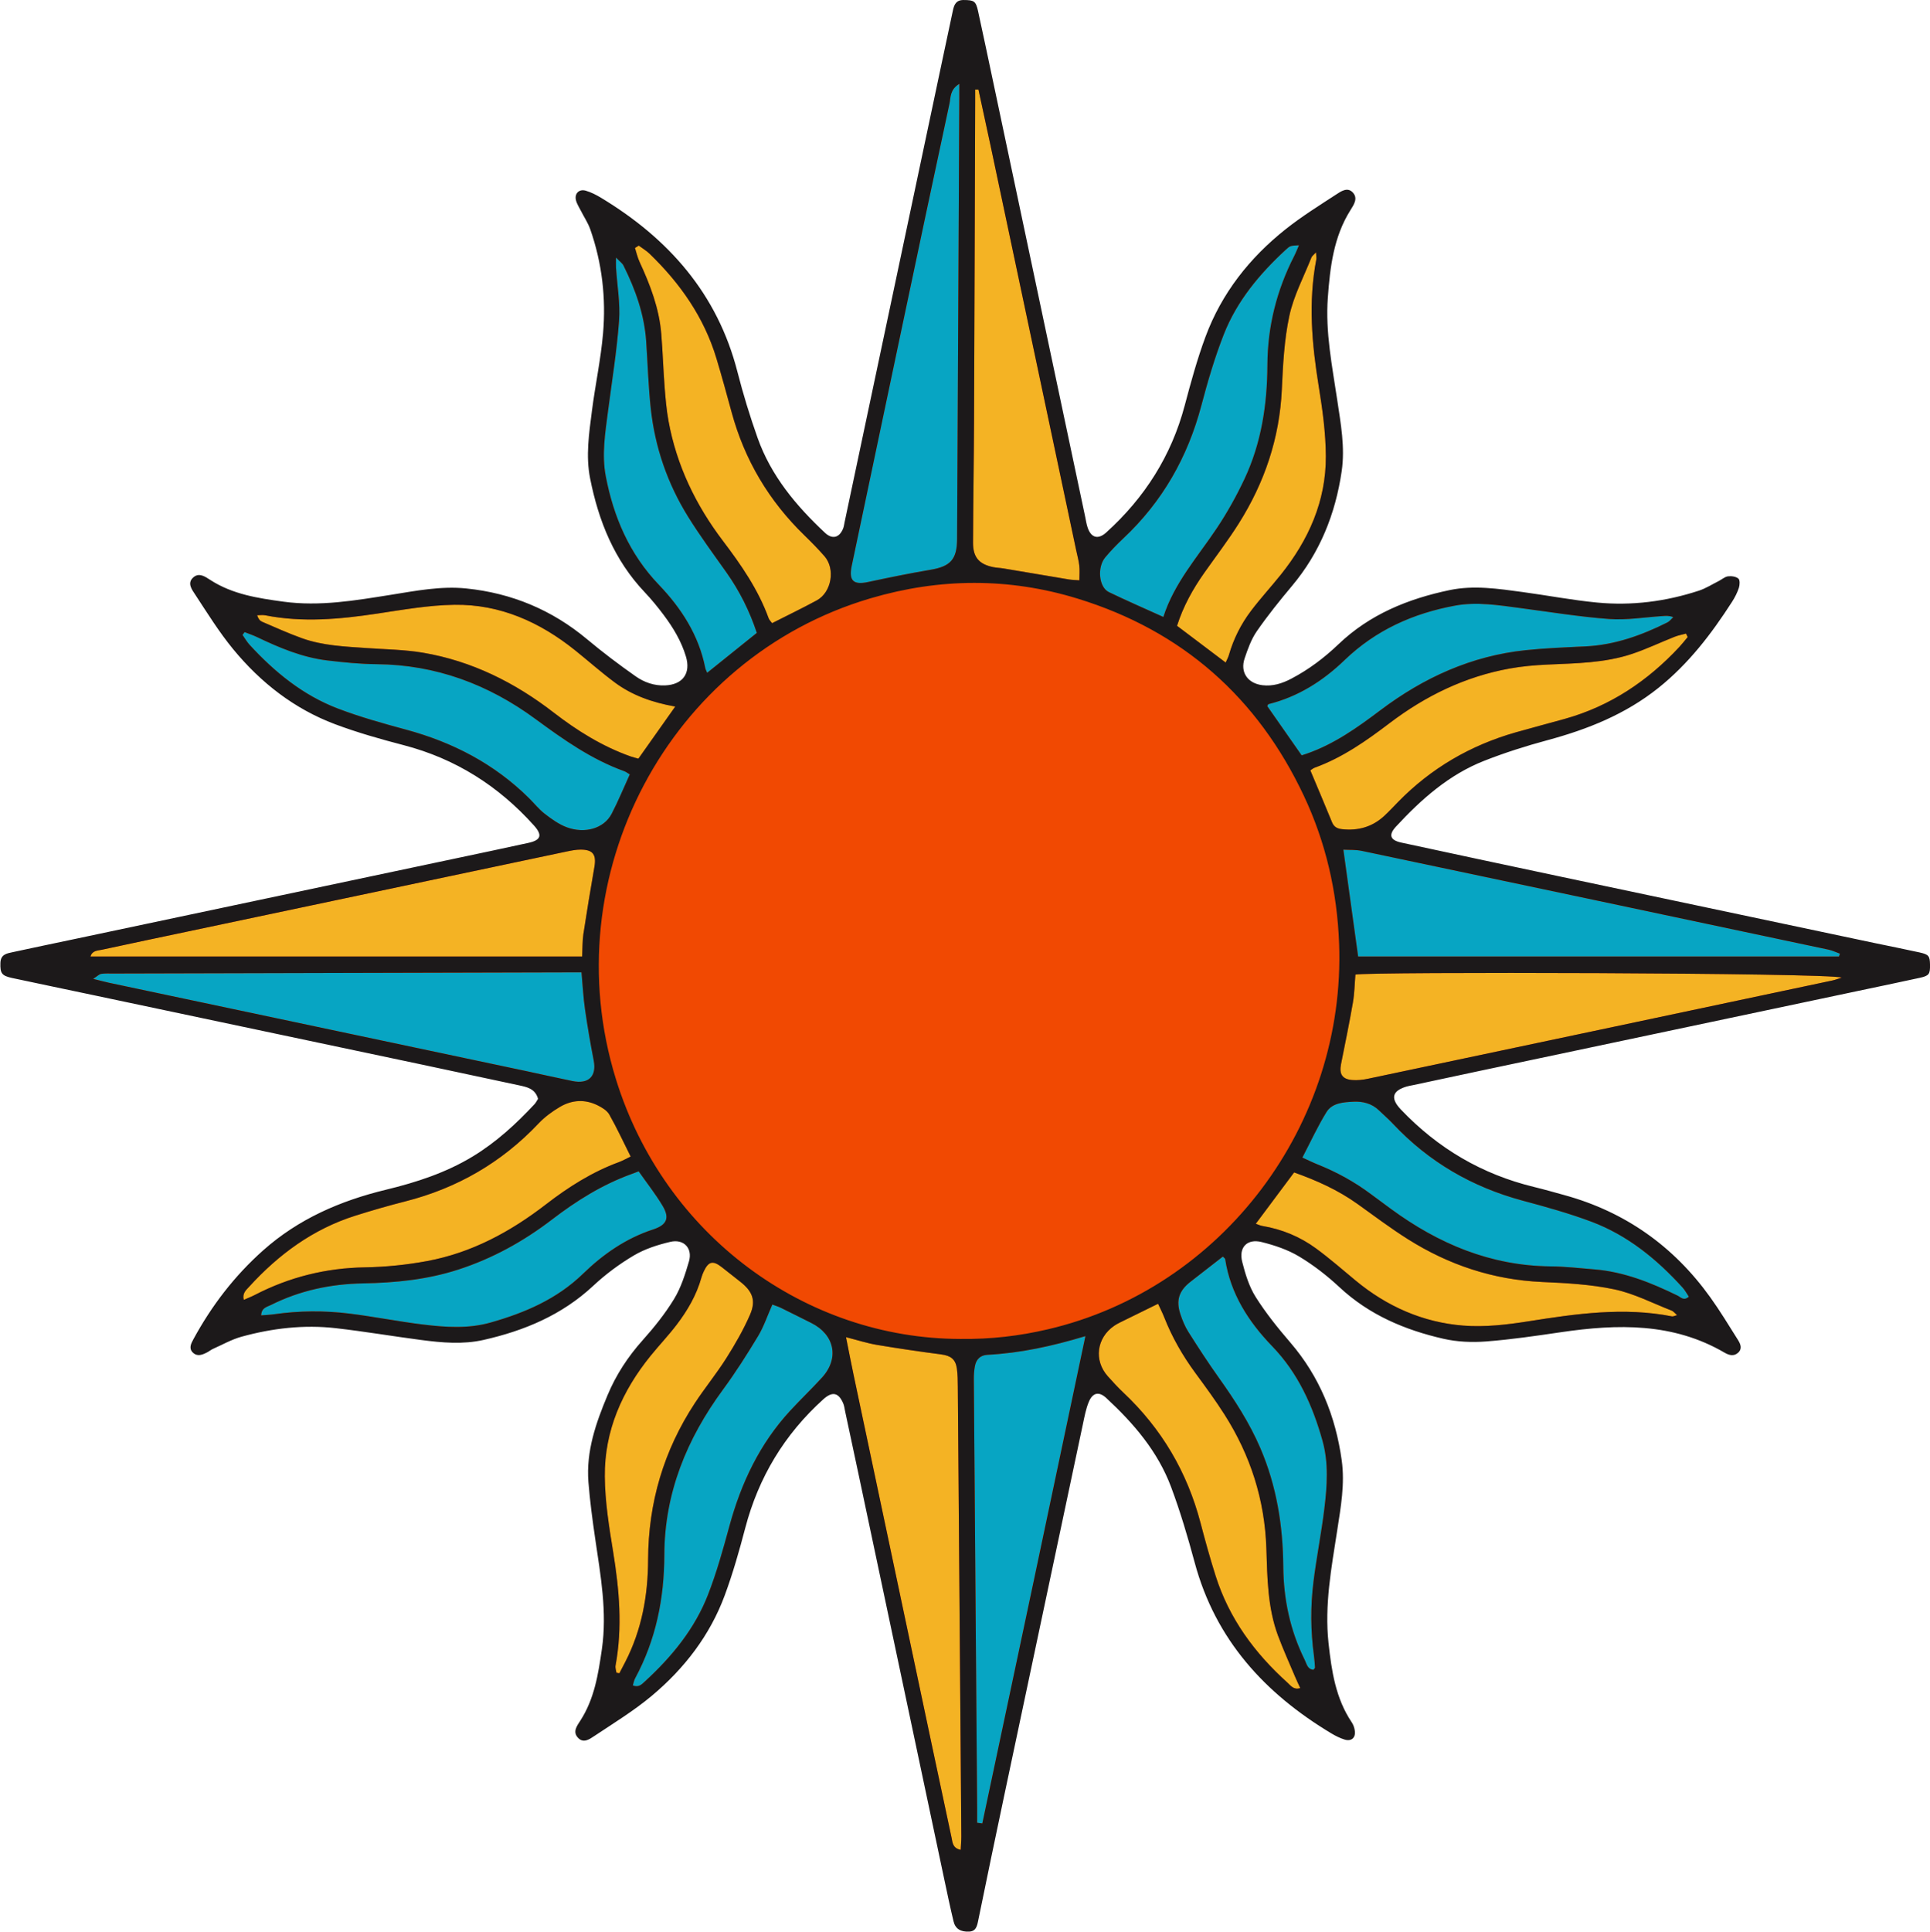
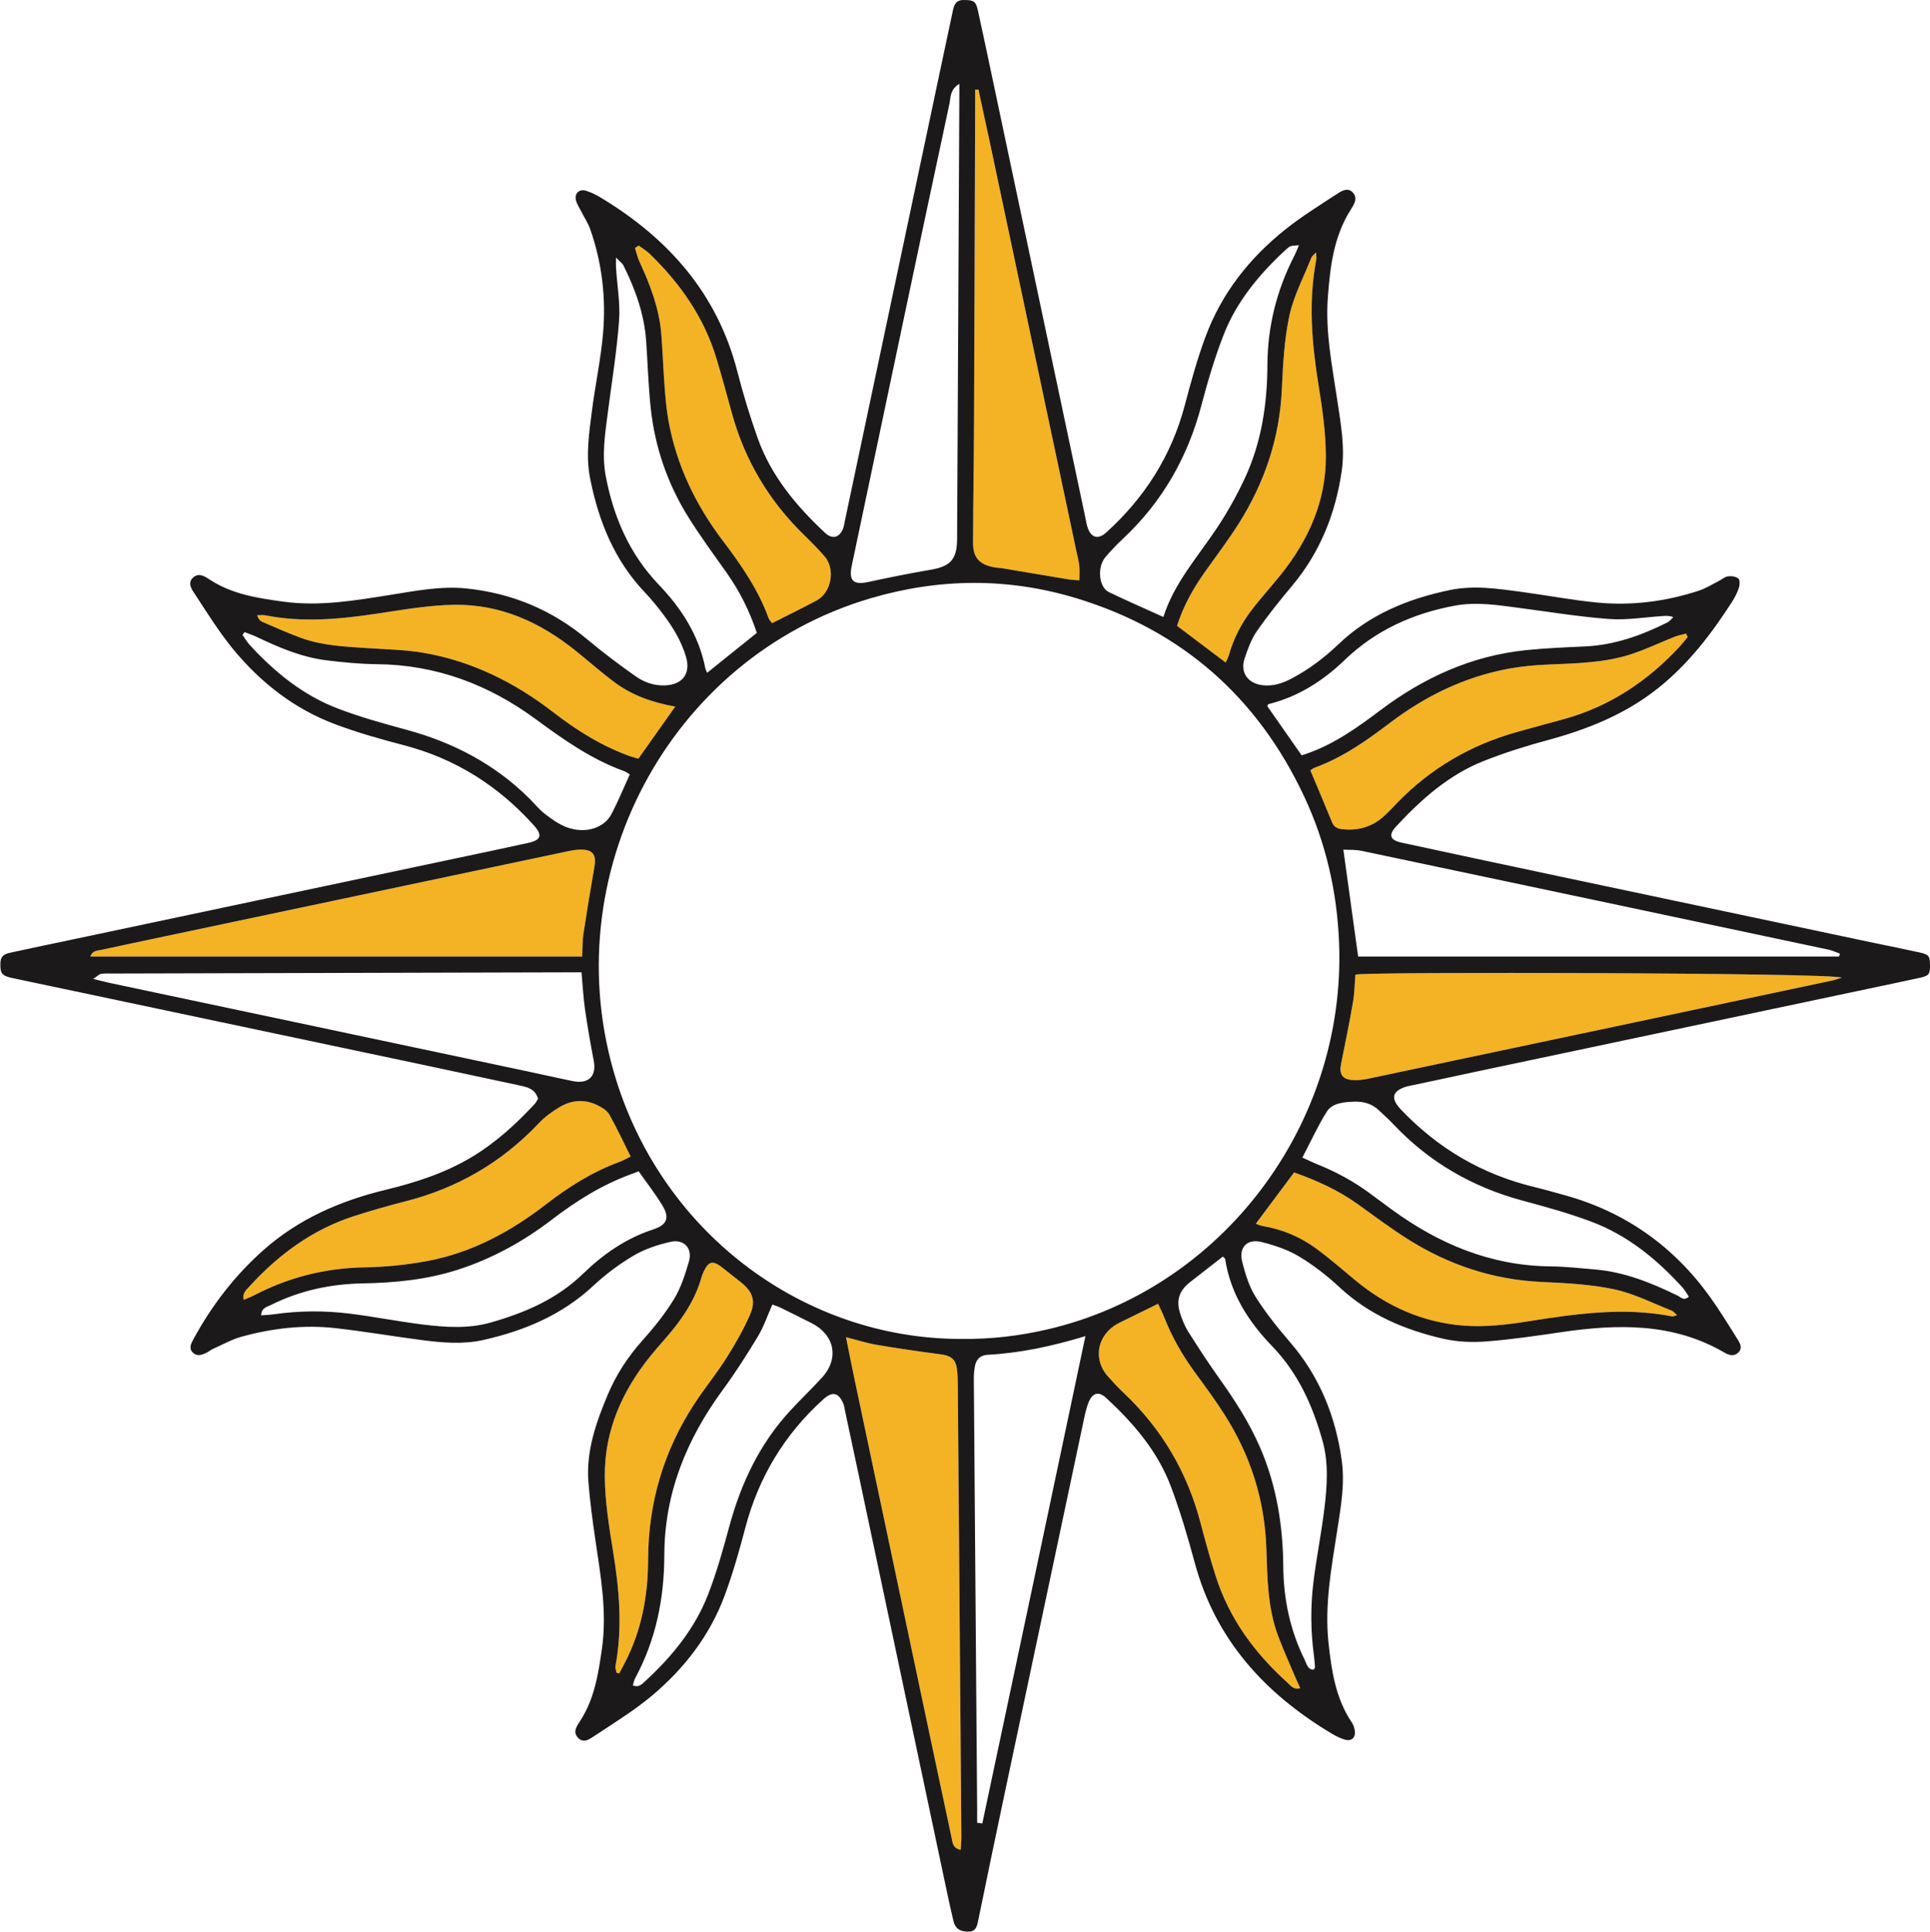
<svg xmlns="http://www.w3.org/2000/svg" fill="#000000" height="496.1" preserveAspectRatio="xMidYMid meet" version="1" viewBox="2.1 2.2 495.7 496.1" width="495.7" zoomAndPan="magnify">
  <g id="change1_1">
-     <path d="M250.639,496.248c-1.357,0-1.583-0.491-1.738-1.133c-0.79-3.273-1.502-6.636-2.191-9.889 L224.542,380.492c-0.986-4.65-1.98-9.299-2.974-13.945l-0.521-2.438l-0.093-0.486 c-0.101-0.552-0.215-1.179-0.487-1.817c-1.013-2.39-2.463-3.601-4.309-3.601c-1.257,0-2.534,0.602-3.903,1.838 c-10.181,9.192-17.125,20.633-20.638,34.007c-1.35,5.145-3.025,11.201-5.206,17.103 c-3.473,9.39-9.575,17.79-18.136,24.966c-3.551,2.976-7.571,5.604-11.459,8.147 c-1.062,0.695-2.123,1.388-3.177,2.091c-0.537,0.358-1.253,0.838-1.549,0.846c-0.002-0.006-0.056-0.044-0.142-0.139 c-0.175-0.196-0.271-0.303,0.641-1.691l0.137-0.209c3.979-6.098,4.99-13.062,5.882-19.207 c1.291-8.889-0.019-17.611-1.285-26.047l-0.42-2.818c-0.668-4.572-1.342-9.491-1.737-14.488 c-0.615-7.787,2.149-15.156,4.788-21.454c2.039-4.867,4.867-9.286,8.644-13.507 c3.572-3.997,6.216-7.469,8.317-10.929c1.869-3.077,2.957-6.511,3.995-10.053 c0.6-2.043,0.313-4.058-0.786-5.526c-1.03-1.375-2.697-2.163-4.574-2.163c-0.567,0-1.153,0.069-1.743,0.208 c-4.044,0.948-7.276,2.156-9.881,3.694c-3.907,2.31-7.534,5.018-10.782,8.052 c-7.004,6.541-15.678,10.811-27.296,13.435c-2.023,0.457-4.183,0.68-6.601,0.68c-2.975,0-5.956-0.337-8.733-0.699 c-3.008-0.394-6.009-0.836-9.01-1.278c-4.227-0.621-8.597-1.264-12.928-1.758 c-2.165-0.248-4.388-0.371-6.605-0.371c-5.877,0-12.055,0.88-18.366,2.618c-1.976,0.545-3.801,1.423-5.565,2.272 c-0.688,0.331-1.376,0.661-2.069,0.969c-0.382,0.17-0.739,0.396-1.092,0.628c-0.15,0.101-0.299,0.204-0.458,0.286 c-0.255,0.133-0.948,0.495-1.284,0.495l-0.198-0.145c0.034-0.112,0.379-0.747,0.526-1.017 c4.7-8.659,10.585-16.164,17.492-22.309c8.013-7.13,18.049-12.083,30.68-15.137 c9.713-2.346,16.801-5.071,22.98-8.834c5.404-3.291,10.559-7.661,16.223-13.751 c0.4-0.426,0.67-0.889,0.887-1.262l0.2-0.333l0.477-0.735l-0.233-0.846c-1.026-3.708-4.194-4.388-6.291-4.837 c-8.414-1.807-16.716-3.588-25.024-5.345c-28.048-5.934-56.098-11.858-84.148-17.782l-8.118-1.708 c-4.323-0.908-8.646-1.815-12.966-2.738c-1.136-0.244-1.384-0.421-1.423-0.453c0.002-0.027-0.08-0.33-0.045-1.462 c0.017-0.543,0.017-0.564,1.395-0.857l0.242-0.051c3.602-0.783,7.211-1.541,10.819-2.299l105.362-22.28 c5.429-1.146,10.857-2.293,16.276-3.483c1.506-0.33,3.578-0.988,4.185-2.87c0.608-1.887-0.702-3.643-1.741-4.801 c-9.519-10.603-21.098-17.737-34.417-21.206c-5.253-1.369-11.429-3.07-17.411-5.313 c-9.587-3.595-18.122-9.878-25.367-18.676c-2.917-3.54-5.507-7.522-8.012-11.373l-1.806-2.761 c-0.256-0.383-0.786-1.177-0.786-1.474l0,0c0.008,0,0.051-0.063,0.17-0.162l0.171-0.093 c0.354,0,1.123,0.501,1.633,0.83l0.179,0.116c6.273,4.058,13.342,5.024,19.577,5.875 c2.392,0.326,4.827,0.484,7.446,0.484c6.642,0,13.245-1.055,19.633-2.076l3.291-0.531 c4.311-0.707,8.769-1.436,13.115-1.436c1.224,0,2.418,0.057,3.548,0.173c11.266,1.148,21.347,5.383,29.964,12.586 c3.867,3.232,7.998,6.385,12.63,9.638c2.541,1.786,5.294,2.693,8.182,2.693c0.196,0,0.394-0.004,0.593-0.013 c3.616-0.16,5.462-1.722,6.372-3.005c0.904-1.274,1.767-3.514,0.736-6.941c-1.103-3.664-3-7.221-5.971-11.192 c-1.756-2.348-3.419-4.342-5.084-6.098c-6.819-7.198-11.111-16.173-13.505-28.245 c-1.016-5.115-0.356-10.2,0.343-15.583l0.146-1.133c0.34-2.647,0.782-5.347,1.209-7.96 c0.641-3.908,1.303-7.95,1.653-11.99c0.827-9.51-0.311-18.78-3.382-27.552 c-0.445-1.272-1.082-2.407-1.698-3.504c-0.28-0.499-0.561-0.996-0.817-1.504c-0.129-0.255-0.269-0.51-0.407-0.765 c-0.305-0.556-0.592-1.082-0.701-1.531c-0.013-0.055-0.02-0.103-0.024-0.143c0.022,0.013,0.056,0.021,0.095,0.032 c1.02,0.295,2.154,0.825,3.465,1.619c18.32,11.06,29.492,25.295,34.157,43.514 c1.457,5.69,3.215,11.453,5.227,17.125c3.108,8.766,8.604,16.522,17.822,25.148 c1.395,1.304,2.688,1.579,3.528,1.579c1.84,0,3.393-1.224,4.259-3.361c0.226-0.558,0.322-1.089,0.407-1.558 l0.076-0.398l24.892-117.649c0.969-4.586,1.942-9.171,2.926-13.755c0.193-0.901,0.34-1.057,0.367-1.08 c0.001,0,0.111-0.067,0.469-0.067c0.331,0.002,1.265,0.009,1.529,0.105c-0.001,0-0.002,0-0.003,0 c-0.05,0,0.081,0.276,0.276,1.169c1.192,5.452,2.347,10.914,3.502,16.377l23.991,113.377l0.153,0.773 c0.148,0.773,0.303,1.575,0.583,2.392c1.134,3.308,3.36,3.664,4.265,3.664c1.224,0,2.454-0.552,3.653-1.638 c10.337-9.356,17.312-20.645,20.732-33.554c1.58-5.959,3.171-11.778,5.268-17.44 c3.811-10.28,10.53-19.293,19.97-26.788c3.451-2.74,7.271-5.212,10.965-7.602l2.032-1.318 c0.426-0.278,1.218-0.798,1.549-0.798c0.283,0.307,0.348,0.501-0.666,2.11c-4.67,7.417-5.616,15.672-6.192,23.507 c-0.564,7.659,0.624,15.181,1.773,22.456c0.225,1.423,0.449,2.847,0.661,4.271l0.286,1.88 c0.834,5.454,1.621,10.605,0.85,15.851c-1.651,11.23-5.68,20.534-12.316,28.445 c-2.646,3.155-6.078,7.345-9.145,11.773c-1.551,2.238-2.485,4.812-3.383,7.474 c-0.749,2.22-0.561,4.405,0.533,6.147c1.136,1.811,3.131,2.98,5.615,3.291c0.504,0.063,1.001,0.093,1.491,0.093 c2.276,0,4.522-0.621,7.067-1.954c4.441-2.321,8.563-5.326,12.6-9.186c6.97-6.657,15.736-10.914,27.587-13.393 c1.932-0.404,3.974-0.6,6.245-0.6c3.597,0,7.313,0.505,10.907,0.994l0.86,0.116 c2.375,0.32,4.745,0.691,7.113,1.061c3.982,0.623,8.099,1.268,12.201,1.659c1.99,0.19,4.012,0.288,6.011,0.288 c6.933,0,13.966-1.154,20.904-3.43c1.425-0.467,2.706-1.162,3.945-1.834c0.476-0.259,0.951-0.516,1.431-0.758 c0.329-0.166,0.651-0.367,0.97-0.573c0.253-0.162,0.637-0.407,0.782-0.438c0.085-0.011,0.186-0.017,0.289-0.017 c0.178,0,0.337,0.017,0.468,0.04c-0.014,0.139-0.041,0.282-0.078,0.394c-0.339,1.023-0.863,2.087-1.554,3.159 c-6.277,9.75-11.97,16.413-18.461,21.605c-7.282,5.825-15.873,9.863-27.858,13.094 c-5.99,1.615-11.36,3.365-16.418,5.353c-10.146,3.988-17.823,11.393-23.377,17.4 c-1.469,1.588-1.993,3.098-1.555,4.485c0.667,2.116,3.145,2.653,3.96,2.83c13.325,2.879,26.658,5.721,39.993,8.549 c24.522,5.195,49.046,10.375,73.57,15.556l7.746,1.636c1.548,0.328,3.1,0.646,4.651,0.964 c2.383,0.487,4.766,0.977,7.141,1.501c0.629,0.139,0.941,0.238,1.094,0.299c0.023,0.145,0.048,0.415,0.057,0.912 c0.014,0.672-0.004,1.024-0.029,1.207c-0.152,0.061-0.457,0.156-1.065,0.289c-3.92,0.859-7.848,1.683-11.776,2.508 l-100.98,21.336c-4.095,0.867-8.188,1.742-12.281,2.62l-5.091,1.091l-0.486,0.095 c-0.437,0.082-0.872,0.168-1.296,0.293c-0.949,0.284-3.838,1.141-4.505,3.637 c-0.673,2.519,1.429,4.732,2.119,5.458c9.787,10.297,21.641,17.184,35.233,20.477 c2.039,0.495,4.063,1.059,6.086,1.621l1.62,0.449c14.94,4.109,27.171,12.671,36.353,25.449 c1.996,2.776,3.859,5.757,5.662,8.638l1.386,2.209c0.393,0.625,0.431,0.847,0.433,0.901 c-0.156,0.063-0.205,0.063-0.252,0.063c-0.097,0-0.383-0.034-0.934-0.358c-7.889-4.608-16.824-6.848-27.318-6.848 c-4.688,0-9.754,0.423-15.943,1.329l-0.376,0.055c-6.151,0.901-12.51,1.834-18.766,2.312 c-1.026,0.078-2.067,0.12-3.112,0.12c-2.597,0-5.042-0.257-7.268-0.764c-10.796-2.464-19.235-6.636-25.802-12.759 c-3.445-3.211-7.046-5.951-10.704-8.145c-2.678-1.605-5.995-2.889-10.141-3.923 c-0.708-0.177-1.399-0.267-2.054-0.267c-1.849,0-3.423,0.714-4.433,2.011c-1.127,1.449-1.436,3.479-0.869,5.715 c0.777,3.066,1.822,6.598,3.684,9.554c2.888,4.586,6.37,8.794,9.082,11.948c6.966,8.101,11.136,17.67,12.749,29.252 c0.739,5.311-0.075,10.514-0.937,16.023l-0.684,4.374c-1.356,8.583-2.757,17.459-1.772,26.487 c0.815,7.476,1.91,14.724,6.29,21.227c0.227,0.337,0.401,0.838,0.466,1.339c0.008,0.057,0.011,0.107,0.013,0.15 c-0.048-0.009-0.101-0.025-0.162-0.044c-0.903-0.284-1.857-0.731-2.917-1.365 c-18.244-10.94-29.445-24.903-34.241-42.685c-2.162-8.023-4.056-14.082-6.139-19.647 c-3.054-8.16-8.345-15.434-17.153-23.585c-1.146-1.061-2.325-1.598-3.504-1.598c-1.011,0-2.885,0.423-4.075,3.249 c-0.739,1.758-1.121,3.595-1.49,5.372l-0.163,0.781c-6.679,31.457-13.347,62.917-20,94.376 c-2.334,11.039-4.646,22.081-6.901,33.135c-0.06,0.299-0.198,0.975-0.33,1.188 C251.073,496.228,250.639,496.248,250.639,496.248z" fill="#f14902" />
-   </g>
+     </g>
  <g id="change2_1">
-     <path d="M137.365,277.261c-35.722-7.563-71.446-15.119-107.168-22.684 c-1.165-0.247-2.314-0.567-4.166-1.025c1.086-0.703,1.533-1.199,2.046-1.28c0.984-0.155,2.006-0.089,3.011-0.091 c38.909-0.102,77.818-0.202,116.727-0.302c1.106-0.003,2.213-0,3.639-0c0.318,3.478,0.467,6.483,0.895,9.448 c0.637,4.416,1.391,8.818,2.243,13.197c0.78,4.011-1.286,6.119-5.435,5.272 C145.218,278.991,141.298,278.093,137.365,277.261z M172.289,311.84c-1.822-3.049-4.043-5.86-6.153-8.865 c-0.723,0.272-1.335,0.51-1.952,0.734c-7.434,2.705-14.028,6.833-20.286,11.627 c-7.323,5.61-15.304,10.025-24.148,12.883c-7.975,2.576-16.159,3.378-24.451,3.528 c-8.282,0.15-16.189,1.831-23.619,5.547c-1.009,0.505-2.417,0.691-2.51,2.668 c1.214-0.103,2.277-0.141,3.325-0.291c6.446-0.918,12.917-0.961,19.355-0.169 c6.315,0.777,12.57,2.041,18.886,2.809c5.776,0.703,11.633,1.118,17.332-0.497 c8.79-2.492,17.044-6.003,23.775-12.537c5.174-5.022,11.03-9.102,18.001-11.376 C173.357,316.756,174.161,314.973,172.289,311.84z M327.58,183.516c2.92,4.177,5.848,8.367,8.837,12.642 c0.441-0.145,0.854-0.276,1.263-0.417c7.077-2.449,13.065-6.728,18.972-11.178 c11.092-8.355,23.369-13.954,37.299-15.408c5.097-0.532,10.233-0.729,15.356-0.974 c7.523-0.36,14.409-2.84,21.052-6.157c0.583-0.291,1.009-0.894,1.508-1.352 c-1.116-0.437-1.961-0.332-2.81-0.278c-4.558,0.294-9.155,1.082-13.668,0.75 c-7.66-0.564-15.271-1.814-22.897-2.819c-5.539-0.73-11.114-1.638-16.661-0.618 c-10.757,1.979-20.395,6.289-28.41,14.009c-5.536,5.333-11.919,9.399-19.508,11.285 C327.779,183.036,327.706,183.314,327.58,183.516z M210.437,341.895c-2.601-1.295-5.194-2.608-7.804-3.883 c-0.655-0.32-1.365-0.529-2.16-0.83c-1.266,2.85-2.19,5.649-3.673,8.111c-2.82,4.682-5.767,9.312-9.002,13.713 c-9.319,12.681-15.037,26.576-15.075,42.522c-0.026,11.124-2.16,21.753-7.497,31.624 c-0.289,0.535-0.385,1.175-0.591,1.83c1.52,0.601,2.299-0.283,3.094-1.012 c6.919-6.345,12.812-13.518,16.234-22.324c2.217-5.707,3.865-11.653,5.477-17.572 c3.014-11.07,7.792-21.167,15.637-29.657c2.655-2.873,5.49-5.581,8.13-8.467 C217.727,351.008,216.489,344.907,210.437,341.895z M88.835,184.126c5.721,2.185,11.664,3.838,17.585,5.441 c12.002,3.248,22.673,8.791,31.556,17.586c1.351,1.337,2.547,2.867,4.04,4.015 c1.745,1.342,3.611,2.699,5.646,3.456c4.716,1.755,9.589,0.26,11.518-3.433c1.695-3.246,3.082-6.654,4.674-10.141 c-0.53-0.31-0.965-0.662-1.462-0.841c-8.418-3.038-15.6-8.12-22.741-13.371 c-12.105-8.902-25.604-13.958-40.811-14.09c-4.233-0.037-8.479-0.461-12.688-0.964 c-6.403-0.766-12.279-3.245-18.047-6c-1.029-0.491-2.12-0.852-3.183-1.272 c-0.179,0.238-0.359,0.477-0.538,0.715c0.601,0.852,1.116,1.781,1.815,2.542 C72.628,174.765,79.895,180.712,88.835,184.126z M171.319,152.357c5.801,6.056,10.255,12.958,11.923,21.369 c0.075,0.377,0.282,0.728,0.487,1.237c4.365-3.508,8.513-6.841,12.753-10.249 c-1.86-5.621-4.436-10.767-7.815-15.537c-3.357-4.739-6.815-9.424-9.874-14.354 c-5.253-8.464-8.45-17.742-9.538-27.647c-0.633-5.76-0.79-11.572-1.191-17.358 c-0.479-6.916-2.767-13.302-5.831-19.443c-0.294-0.59-0.929-1.01-1.921-2.05c0,1.371-0.033,1.978,0.005,2.58 c0.29,4.559,1.109,9.155,0.779,13.667c-0.568,7.773-1.835,15.495-2.836,23.235 c-0.717,5.54-1.636,11.11-0.577,16.662C159.686,134.976,163.778,144.484,171.319,152.357z M321.711,125.246 c4.363-9.251,5.868-19.178,5.913-29.312c0.044-9.926,2.39-19.218,6.893-28.016 c0.437-0.853,0.776-1.756,1.208-2.742c-2.197,0.126-2.235,0.085-3.411,1.171 c-6.72,6.203-12.536,13.157-15.899,21.729c-2.315,5.902-4.12,12.033-5.737,18.172 c-3.507,13.312-10.019,24.773-20.076,34.209c-1.627,1.526-3.186,3.144-4.62,4.852 c-2.153,2.566-1.655,7.684,0.915,8.927c4.504,2.178,9.101,4.166,14.003,6.39 c2.774-8.717,8.819-15.43,13.763-22.845C317.317,133.801,319.67,129.573,321.711,125.246z M471.745,246.054 c-39.967-8.481-79.936-16.948-119.915-25.371c-1.578-0.332-3.248-0.223-4.702-0.308 c1.286,9.306,2.517,18.209,3.793,27.44c41.09,0,82.302,0,123.513,0c0.078-0.244,0.156-0.488,0.234-0.732 C473.695,246.734,472.747,246.266,471.745,246.054z M245.956,28.833c-4.017,18.668-7.959,37.351-11.905,56.034 c-4.408,20.869-8.813,41.738-13.189,62.613c-0.812,3.874,0.447,4.977,4.222,4.165 c5.345-1.15,10.709-2.236,16.099-3.153c5.001-0.85,6.709-2.655,6.736-7.837 c0.2-37.794,0.387-75.588,0.577-113.381c0.005-0.985,0.001-1.97,0.001-3.551 C246.03,25.228,246.302,27.225,245.956,28.833z M410.803,315.892c-5.739-2.15-11.683-3.797-17.611-5.388 c-12.965-3.481-24.114-9.93-33.317-19.727c-1.146-1.22-2.424-2.316-3.63-3.481 c-1.819-1.757-4.185-2.324-6.494-2.205c-2.506,0.129-5.471,0.274-6.951,2.661c-2.274,3.669-4.078,7.63-6.199,11.691 c1.506,0.68,2.694,1.269,3.921,1.761c4.905,1.966,9.495,4.488,13.727,7.657c1.701,1.274,3.414,2.532,5.128,3.787 c12.197,8.935,25.562,14.574,40.94,14.731c3.79,0.038,7.579,0.469,11.362,0.782 c7.601,0.629,14.522,3.422,21.287,6.725c0.789,0.385,1.574,1.45,2.902,0.278c-0.53-0.78-0.983-1.651-1.62-2.353 C427.629,325.519,420.101,319.375,410.803,315.892z M328.841,347.877c-6.063-6.279-10.708-13.47-12.068-22.363 c-0.027-0.176-0.283-0.317-0.598-0.648c-2.766,2.151-5.558,4.312-8.339,6.489c-2.927,2.292-3.743,4.747-2.572,8.288 c0.523,1.582,1.175,3.172,2.061,4.574c2.506,3.962,5.063,7.899,7.785,11.714 c4.1,5.747,7.918,11.634,10.712,18.152c4.164,9.711,5.788,19.898,5.873,30.386 c0.068,8.396,1.766,16.411,5.505,23.956c0.509,1.028,0.699,2.418,2.237,2.542c0.179-0.246,0.413-0.42,0.404-0.58 c-0.056-1-0.131-2.003-0.265-2.995c-0.856-6.335-0.911-12.693-0.126-19.017 c0.784-6.31,2.048-12.561,2.81-18.874c0.697-5.772,1.112-11.624-0.482-17.327 C339.255,363.143,335.512,354.785,328.841,347.877z M252.499,352.978c-0.204,1.088-0.291,2.215-0.283,3.323 c0.274,36.777,0.566,73.554,0.853,110.331c0.009,1.206,0.001,2.411,0.001,3.617 c0.442,0.057,0.884,0.114,1.327,0.171c8.832-41.555,17.632-83.116,26.481-125.132 c-8.614,2.604-16.777,4.359-25.18,4.8C253.889,350.184,252.823,351.254,252.499,352.978z" fill="#07a5c3" />
-   </g>
+     </g>
  <g id="change3_1">
    <path d="M248.889,457.979c0.041,5.258,0.098,10.516,0.123,15.775c0.005,1.069-0.099,2.138-0.165,3.448 c-2.096-0.441-2.079-1.869-2.342-3.106c-1.744-8.197-3.498-16.392-5.233-24.59 c-6.639-31.375-13.275-62.751-19.903-94.128c-0.661-3.13-1.265-6.271-1.978-9.816 c2.977,0.755,5.402,1.546,7.891,1.965c5.5,0.927,11.023,1.728,16.553,2.455 c2.424,0.319,3.679,1.194,4.03,3.625c0.223,1.542,0.228,3.123,0.241,4.686 C248.373,391.522,248.629,424.751,248.889,457.979z M151.941,242.021c0.873-5.738,1.828-11.464,2.822-17.182 c0.554-3.188-0.351-4.476-3.528-4.48c-1.212-0.001-2.44,0.248-3.636,0.5 c-32.35,6.819-64.697,13.652-97.044,20.484c-7.431,1.57-14.866,3.123-22.289,4.731 c-1.096,0.238-2.488,0.177-2.932,1.743c42.016,0,83.91,0,126.287,0 C151.736,245.537,151.677,243.755,151.941,242.021z M350.223,252.461c-0.199,2.342-0.232,4.798-0.645,7.189 c-0.912,5.279-2.003,10.527-3.047,15.782c-0.512,2.58,0.303,3.89,2.875,4.097 c1.313,0.105,2.688-0.043,3.984-0.317c39.775-8.391,79.544-16.811,119.311-25.239 c0.825-0.175,1.619-0.493,2.428-0.745C471.758,251.971,353.21,251.673,350.223,252.461z M278.503,143.488 c-7.332-34.649-14.663-69.298-22.001-103.945c-1.014-4.787-2.066-9.566-3.101-14.349 c-0.28,0.002-0.559,0.004-0.839,0.007c0,1.08,0.003,2.16-0.001,3.24c-0.094,27.295-0.172,54.59-0.29,81.885 c-0.045,10.403-0.217,20.805-0.258,31.208c-0.015,3.757,1.541,5.548,5.171,6.291 c0.874,0.179,1.779,0.196,2.661,0.343c5.615,0.938,11.226,1.899,16.843,2.832c0.729,0.121,1.477,0.124,2.642,0.215 c0-1.434,0.107-2.624-0.028-3.786C279.147,146.102,278.78,144.8,278.503,143.488z M164.079,299.178 c-1.848-3.693-3.524-7.327-5.489-10.797c-0.588-1.039-1.889-1.812-3.027-2.374c-3.24-1.6-6.571-1.39-9.627,0.407 c-1.988,1.169-3.928,2.59-5.507,4.26c-9.477,10.02-20.894,16.624-34.237,20.017 c-4.323,1.099-8.617,2.336-12.87,3.682c-10.838,3.431-19.658,9.928-27.24,18.24 c-0.774,0.849-1.801,1.662-1.377,3.365c1.066-0.469,1.971-0.81,2.825-1.252 c8.879-4.601,18.271-6.932,28.311-7.1c5.327-0.089,10.706-0.64,15.946-1.61 c11.436-2.117,21.421-7.515,30.555-14.569c5.777-4.462,11.884-8.331,18.777-10.86 C162.045,300.246,162.911,299.739,164.079,299.178z M330.377,422.291c-2.717-7.241-2.778-14.905-3.026-22.464 c-0.411-12.515-4.08-23.922-10.75-34.407c-2.335-3.671-4.924-7.186-7.502-10.696 c-3.26-4.438-5.975-9.161-7.989-14.289c-0.439-1.116-0.989-2.188-1.569-3.457c-3.447,1.69-6.634,3.246-9.814,4.816 c-0.498,0.246-0.988,0.52-1.447,0.833c-4.553,3.106-5.292,8.936-1.63,12.995c1.271,1.409,2.548,2.824,3.929,4.122 c9.867,9.274,16.455,20.467,19.879,33.562c1.185,4.534,2.441,9.055,3.855,13.521 c3.466,10.951,10.031,19.861,18.485,27.467c0.799,0.719,1.554,1.909,3.26,1.369 c-0.492-1.075-0.925-1.96-1.307-2.867C333.276,429.303,331.709,425.841,330.377,422.291z M208.734,139.688 c-9.119-8.84-15.383-19.355-18.718-31.619c-1.26-4.631-2.527-9.262-3.912-13.857 c-3.178-10.544-9.296-19.241-17.123-26.824c-0.838-0.811-1.874-1.418-2.819-2.12 c-0.327,0.2-0.654,0.4-0.981,0.6c0.386,1.192,0.656,2.438,1.178,3.567c2.734,5.908,5.049,11.945,5.582,18.499 c0.371,4.559,0.515,9.136,0.865,13.697c0.221,2.887,0.472,5.788,0.988,8.633 c2.073,11.441,6.999,21.628,13.99,30.837c4.678,6.164,9.056,12.481,11.724,19.827 c0.176,0.483,0.605,0.874,0.9,1.287c3.921-1.989,7.747-3.824,11.471-5.848c3.818-2.076,4.833-8.102,1.965-11.364 C212.222,143.159,210.498,141.398,208.734,139.688z M338.651,200.014c1.887,4.5,3.764,8.907,5.576,13.341 c0.496,1.214,1.357,1.629,2.572,1.762c4.121,0.452,7.766-0.578,10.83-3.405c1.232-1.136,2.371-2.372,3.543-3.572 c8.474-8.68,18.603-14.569,30.243-17.887c4.189-1.194,8.405-2.29,12.6-3.464 c11.634-3.254,21.265-9.708,29.43-18.486c0.746-0.803,1.417-1.676,2.122-2.516 c-0.141-0.299-0.283-0.598-0.424-0.897c-0.98,0.268-1.996,0.446-2.934,0.818c-3.632,1.44-7.174,3.135-10.869,4.378 c-7.078,2.38-14.49,2.427-21.857,2.768c-3.224,0.149-6.469,0.436-9.641,1.009 c-11.444,2.069-21.623,7.024-30.838,14.02c-5.983,4.542-12.092,8.849-19.231,11.439 C339.371,199.467,339.03,199.775,338.651,200.014z M69.415,161.852c3.386,1.451,6.75,2.975,10.213,4.221 c5.423,1.951,11.147,2.15,16.828,2.547c4.784,0.335,9.624,0.391,14.333,1.193 c12.489,2.128,23.536,7.64,33.501,15.342c6.058,4.683,12.474,8.678,19.713,11.259 c0.698,0.249,1.427,0.414,2.064,0.595c3.153-4.457,6.169-8.723,9.463-13.379 c-5.912-1.049-11.067-2.883-15.533-6.198c-3.494-2.593-6.755-5.497-10.152-8.222 c-9.066-7.273-19.288-11.875-31.018-11.714c-6.654,0.092-13.314,1.288-19.928,2.277 c-9.546,1.428-19.064,2.317-28.648,0.427c-0.678-0.134-1.405-0.018-2.108-0.018 C68.444,161.119,68.872,161.62,69.415,161.852z M416.742,333.278c-6.073-1.287-12.392-1.616-18.625-1.897 c-12.499-0.563-23.912-4.367-34.41-10.984c-4.44-2.799-8.65-5.967-12.921-9.028 c-5.026-3.603-10.58-6.082-16.309-8.114c-3.322,4.449-6.511,8.722-9.84,13.18 c0.665,0.229,1.155,0.476,1.671,0.562c5.059,0.839,9.698,2.77,13.803,5.779c3.51,2.572,6.797,5.452,10.152,8.231 c8.062,6.679,17.335,10.771,27.705,11.581c5.5,0.429,11.179-0.235,16.667-1.102 c12.283-1.941,24.518-3.708,36.932-1.264c0.259,0.051,0.565-0.136,1.277-0.326 c-0.631-0.539-0.954-0.989-1.387-1.157C426.574,336.839,421.807,334.351,416.742,333.278z M192.221,331.311 c-1.584-1.242-3.158-2.498-4.745-3.736c-2.273-1.773-3.398-1.509-4.621,1.092 c-0.237,0.505-0.447,1.03-0.597,1.566c-1.255,4.491-3.563,8.449-6.351,12.111 c-2.097,2.754-4.498,5.274-6.682,7.964c-7.334,9.034-11.883,19.272-11.79,30.998 c0.051,6.435,1.091,12.901,2.13,19.28c1.592,9.767,2.451,19.494,0.628,29.314c-0.106,0.573,0.147,1.213,0.233,1.822 c0.252,0.044,0.503,0.088,0.755,0.132c0.504-0.969,1.013-1.936,1.513-2.907 c4.241-8.238,5.835-17.089,5.865-26.248c0.048-14.602,3.999-28.019,12.008-40.21 c2.577-3.922,5.569-7.576,8.078-11.538c2.263-3.572,4.394-7.28,6.085-11.146 C196.337,336.134,195.375,333.783,192.221,331.311z M317.726,170.408c1.188-4.135,3.099-7.933,5.674-11.339 c2.423-3.206,5.157-6.176,7.673-9.315c7.12-8.886,11.614-18.895,11.557-30.402 c-0.029-5.993-0.867-12.027-1.831-17.963c-1.766-10.866-2.718-21.696-0.612-32.614 c0.071-0.371-0.032-0.775-0.088-1.768c-0.648,0.703-1.028,0.946-1.162,1.285 c-1.968,4.974-4.564,9.82-5.676,14.983c-1.33,6.173-1.642,12.609-1.937,18.953 c-0.58,12.498-4.439,23.888-11.053,34.378c-2.739,4.345-5.867,8.445-8.835,12.645 c-2.978,4.213-5.454,8.675-7.026,13.647c4.168,3.146,8.248,6.227,12.492,9.431 C317.224,171.591,317.55,171.021,317.726,170.408z" fill="#f4b324" />
  </g>
  <g id="change4_1">
    <path d="M140.29,284.351c-0.724-2.617-2.856-3.028-4.933-3.474c-8.299-1.784-16.6-3.562-24.905-5.319 c-28.193-5.964-56.387-11.919-84.582-17.875c-6.884-1.454-13.774-2.884-20.654-4.356 c-2.726-0.584-3.092-1.244-3.01-3.884c0.069-2.203,1.659-2.424,3.171-2.752c5.348-1.163,10.709-2.269,16.064-3.402 c32.352-6.842,64.703-13.684,97.054-20.53c6.448-1.364,12.899-2.716,19.336-4.13 c3.243-0.712,3.621-2,1.411-4.462c-9.124-10.164-20.165-17.16-33.456-20.622 c-5.935-1.546-11.87-3.224-17.605-5.375c-10.49-3.933-19.117-10.678-26.187-19.261 c-3.608-4.38-6.624-9.26-9.752-14.017c-0.846-1.286-2.207-3.014-0.421-4.494 c1.461-1.212,2.974-0.131,4.285,0.717c5.72,3.699,12.227,4.684,18.783,5.578 c9.343,1.274,18.485-0.307,27.647-1.767c6.399-1.02,12.818-2.288,19.32-1.624 c11.625,1.186,21.991,5.486,31.016,13.028c4.019,3.359,8.214,6.528,12.501,9.539 c2.183,1.534,4.745,2.45,7.569,2.326c4.543-0.199,6.63-3.104,5.327-7.435c-1.179-3.918-3.248-7.355-5.665-10.587 c-1.538-2.056-3.172-4.061-4.937-5.924c-7.809-8.242-11.835-18.278-14.004-29.206 c-1.153-5.808-0.269-11.59,0.468-17.342c0.851-6.638,2.275-13.216,2.854-19.872 c0.79-9.087-0.248-18.075-3.28-26.739c-0.584-1.668-1.61-3.18-2.414-4.772 c-0.451-0.893-1.032-1.765-1.263-2.717c-0.414-1.709,0.806-2.935,2.507-2.442 c1.374,0.398,2.701,1.078,3.935,1.823c17.328,10.463,29.898,24.633,35.035,44.698 c1.465,5.721,3.202,11.392,5.175,16.958c3.45,9.727,9.892,17.428,17.317,24.375 c1.862,1.742,3.683,1.284,4.647-1.091c0.207-0.51,0.267-1.08,0.382-1.625 c8.298-39.216,16.594-78.433,24.892-117.649c0.971-4.588,1.943-9.175,2.928-13.76 c0.322-1.499,0.802-2.703,2.779-2.687c2.585,0.021,3.108,0.236,3.67,2.807 c1.359,6.218,2.67,12.446,3.988,18.672c5.711,26.982,11.418,53.964,17.127,80.946 c2.126,10.05,4.252,20.1,6.381,30.149c0.208,0.983,0.348,1.992,0.672,2.937 c0.901,2.626,2.713,3.071,4.765,1.214c9.861-8.926,16.729-19.674,20.155-32.608 c1.571-5.929,3.197-11.876,5.326-17.619c4.141-11.173,11.308-20.273,20.585-27.638 c4.1-3.255,8.574-6.051,12.971-8.913c1.229-0.8,2.893-2.001,4.272-0.54c1.419,1.504,0.306,3.128-0.598,4.566 c-4.323,6.869-5.223,14.632-5.799,22.457c-0.654,8.893,1.12,17.57,2.418,26.297 c0.901,6.056,2.043,12.13,1.136,18.302c-1.609,10.943-5.573,20.858-12.751,29.415 c-3.154,3.76-6.244,7.599-9.036,11.629c-1.432,2.066-2.323,4.571-3.138,6.986 c-1.201,3.558,0.773,6.409,4.543,6.881c2.657,0.333,5.086-0.437,7.41-1.653c4.495-2.351,8.505-5.379,12.157-8.868 c8.038-7.68,17.877-11.663,28.535-13.894c6.232-1.304,12.471-0.352,18.672,0.486 c6.419,0.867,12.798,2.098,19.238,2.713c8.882,0.849,17.633-0.272,26.122-3.055c1.782-0.584,3.415-1.63,5.107-2.481 c0.797-0.401,1.54-1.094,2.367-1.201c0.88-0.114,2.049,0.051,2.673,0.584c0.427,0.365,0.363,1.643,0.119,2.381 c-0.418,1.259-1.045,2.482-1.766,3.602c-5.287,8.213-11.151,15.888-18.883,22.071 c-8.492,6.792-18.221,10.663-28.568,13.453c-5.483,1.478-10.93,3.209-16.213,5.286 c-9.044,3.555-16.156,9.877-22.658,16.908c-1.96,2.12-1.482,3.464,1.385,4.083 c13.322,2.879,26.652,5.722,39.986,8.547c27.103,5.742,54.209,11.467,81.315,17.194 c3.935,0.831,7.883,1.601,11.809,2.468c2.353,0.52,2.638,0.923,2.682,3.075c0.051,2.487-0.214,2.912-2.627,3.441 c-5.346,1.172-10.705,2.28-16.059,3.411c-32.237,6.812-64.475,13.621-96.711,20.436 c-5.792,1.224-11.579,2.473-17.368,3.71c-0.545,0.117-1.102,0.194-1.634,0.352 c-3.005,0.892-4.72,2.522-1.526,5.882c9.533,10.028,20.873,16.679,34.277,19.926 c2.604,0.631,5.181,1.373,7.765,2.083c15.583,4.286,28.016,13.108,37.419,26.192 c2.537,3.53,4.792,7.265,7.113,10.946c0.658,1.043,1.235,2.283,0.046,3.351c-1.089,0.978-2.347,0.612-3.434-0.023 c-13.252-7.743-27.494-7.396-41.992-5.273c-6.407,0.939-12.828,1.889-19.276,2.382 c-3.624,0.277-7.43,0.119-10.961-0.688c-9.908-2.262-19.082-6.133-26.699-13.234 c-3.17-2.955-6.667-5.674-10.376-7.898c-2.909-1.744-6.294-2.876-9.612-3.704c-3.732-0.932-5.94,1.353-4.994,5.088 c0.786,3.103,1.762,6.324,3.444,8.995c2.605,4.137,5.713,7.996,8.91,11.713 c7.529,8.756,11.627,18.942,13.202,30.258c0.844,6.063-0.239,12.028-1.155,17.966 c-1.483,9.61-3.298,19.183-2.231,28.974c0.777,7.127,1.822,14.193,5.97,20.351 c0.42,0.623,0.684,1.426,0.782,2.177c0.233,1.8-0.909,2.772-2.667,2.218c-1.16-0.366-2.285-0.925-3.333-1.553 c-17.126-10.27-29.792-24.083-35.122-43.851c-1.77-6.562-3.703-13.111-6.083-19.471 c-3.404-9.095-9.608-16.319-16.651-22.835c-1.846-1.708-3.46-1.394-4.457,0.974 c-0.769,1.828-1.128,3.845-1.544,5.804c-6.679,31.455-13.346,62.913-19.998,94.374 c-2.333,11.033-4.644,22.071-6.899,33.121c-0.294,1.441-0.6,2.672-2.308,2.758 c-2.184,0.109-3.545-0.724-4.002-2.617c-0.865-3.58-1.618-7.187-2.382-10.79 c-7.334-34.628-14.659-69.258-21.99-103.886c-1.156-5.461-2.327-10.919-3.494-16.378 c-0.14-0.654-0.21-1.341-0.467-1.948c-1.193-2.813-2.806-3.157-5.11-1.077 c-9.985,9.014-16.636,20.024-20.058,33.055c-1.529,5.822-3.179,11.643-5.264,17.283 c-3.808,10.296-10.375,18.796-18.712,25.785c-4.601,3.857-9.791,7.026-14.808,10.365 c-1.197,0.797-2.802,1.98-4.227,0.384c-1.34-1.501-0.232-2.988,0.6-4.264c3.658-5.609,4.651-11.989,5.585-18.422 c1.389-9.565-0.33-18.913-1.704-28.304c-0.711-4.855-1.366-9.729-1.752-14.617 c-0.626-7.919,1.939-15.215,4.934-22.361c2.176-5.192,5.209-9.828,8.989-14.055 c2.968-3.319,5.801-6.848,8.105-10.641c1.761-2.9,2.824-6.293,3.79-9.587c0.992-3.381-1.301-5.853-4.788-5.036 c-3.218,0.754-6.513,1.809-9.333,3.476c-3.723,2.2-7.281,4.843-10.443,7.796c-8.039,7.508-17.705,11.543-28.198,13.913 c-5.301,1.198-10.687,0.709-16.017,0.012c-7.309-0.956-14.584-2.196-21.905-3.031 c-8.197-0.935-16.308,0.006-24.233,2.19c-2.549,0.703-4.92,2.058-7.36,3.143 c-0.506,0.225-0.942,0.601-1.436,0.858c-1.225,0.639-2.556,1.202-3.714,0.063c-1.082-1.065-0.463-2.279,0.138-3.386 c4.681-8.623,10.555-16.291,17.91-22.835c9.093-8.09,19.832-12.749,31.516-15.575 c7.84-1.896,15.467-4.369,22.425-8.607c5.982-3.643,11.071-8.317,15.811-13.411 C139.779,285.287,140.016,284.773,140.29,284.351z M248.734,346.012c7.941,0.098,15.243-0.784,22.46-2.466 c44.945-10.472,76.593-52.666,74.84-99.103c-0.502-13.295-3.428-25.951-9.031-37.857 c-11.906-25.303-31.259-42.414-58.091-50.665c-17.679-5.436-35.485-5.315-53.219-0.091 c-51.848,15.275-81.529,71.302-65.409,123.443C172.754,319.605,209.151,345.931,248.734,346.012z M219.39,345.562 c0.713,3.545,1.317,6.686,1.978,9.816c6.628,31.377,13.264,62.753,19.903,94.128 c1.735,8.199,3.49,16.394,5.233,24.591c0.263,1.236,0.247,2.664,2.342,3.106c0.066-1.31,0.17-2.38,0.165-3.448 c-0.025-5.258-0.082-10.517-0.123-15.775c-0.26-33.229-0.515-66.457-0.784-99.686 c-0.013-1.564-0.018-3.145-0.241-4.687c-0.352-2.431-1.607-3.306-4.03-3.625c-5.53-0.727-11.053-1.528-16.553-2.455 C224.792,347.108,222.367,346.317,219.39,345.562z M151.454,251.877c-1.426,0-2.533-0.003-3.639,0 c-38.909,0.1-77.818,0.2-116.727,0.302c-1.006,0.003-2.027-0.064-3.011,0.092 c-0.512,0.081-0.96,0.577-2.046,1.28c1.852,0.458,3.002,0.778,4.166,1.025 c35.722,7.565,71.445,15.122,107.168,22.684c3.933,0.833,7.853,1.731,11.791,2.534 c4.149,0.846,6.215-1.261,5.435-5.272c-0.852-4.379-1.606-8.782-2.243-13.197 C151.921,258.36,151.773,255.355,151.454,251.877z M151.621,247.818c0.115-2.28,0.056-4.063,0.32-5.796 c0.873-5.738,1.828-11.464,2.822-17.182c0.554-3.188-0.351-4.476-3.528-4.48 c-1.212-0.002-2.44,0.248-3.636,0.5c-32.35,6.819-64.697,13.652-97.044,20.484 c-7.431,1.569-14.866,3.122-22.289,4.731c-1.096,0.237-2.488,0.177-2.932,1.744 C67.35,247.818,109.245,247.818,151.621,247.818z M475.128,253.229c-3.37-1.257-121.918-1.556-124.905-0.768 c-0.199,2.342-0.232,4.798-0.645,7.189c-0.912,5.279-2.003,10.527-3.047,15.782 c-0.512,2.58,0.303,3.89,2.875,4.097c1.313,0.105,2.688-0.043,3.984-0.317 c39.775-8.391,79.544-16.811,119.311-25.238C473.525,253.799,474.319,253.48,475.128,253.229z M474.434,247.814 c0.078-0.244,0.156-0.488,0.234-0.732c-0.973-0.349-1.921-0.816-2.923-1.029 c-39.967-8.481-79.936-16.948-119.915-25.371c-1.578-0.332-3.248-0.223-4.702-0.308 c1.286,9.306,2.517,18.21,3.793,27.44C392.01,247.814,433.222,247.814,474.434,247.814z M248.497,23.723 c-2.467,1.504-2.195,3.502-2.541,5.11c-4.017,18.668-7.959,37.351-11.905,56.034 c-4.408,20.869-8.812,41.738-13.189,62.613c-0.812,3.874,0.447,4.977,4.222,4.165 c5.345-1.15,10.709-2.236,16.099-3.153c5.001-0.85,6.709-2.654,6.736-7.837 c0.2-37.794,0.387-75.588,0.577-113.381C248.501,26.29,248.497,25.305,248.497,23.723z M253.07,470.25 c0.442,0.057,0.884,0.114,1.327,0.171c8.832-41.555,17.632-83.116,26.481-125.132 c-8.614,2.604-16.777,4.359-25.18,4.8c-1.808,0.095-2.874,1.165-3.198,2.889 c-0.204,1.088-0.291,2.215-0.283,3.323c0.274,36.777,0.565,73.554,0.853,110.331 C253.079,467.838,253.07,469.044,253.07,470.25z M253.401,25.194c-0.28,0.002-0.559,0.004-0.839,0.007 c0,1.08,0.003,2.16-0.001,3.24c-0.094,27.295-0.172,54.59-0.29,81.885c-0.045,10.403-0.217,20.805-0.258,31.208 c-0.015,3.757,1.541,5.548,5.171,6.291c0.874,0.179,1.779,0.196,2.661,0.343c5.615,0.938,11.226,1.899,16.842,2.832 c0.729,0.121,1.477,0.124,2.642,0.215c0-1.435,0.107-2.624-0.028-3.786c-0.154-1.326-0.52-2.628-0.798-3.94 c-7.332-34.649-14.663-69.297-22.001-103.945C255.488,34.756,254.435,29.977,253.401,25.194z M64.924,164.512 c-0.179,0.238-0.359,0.477-0.538,0.715c0.601,0.851,1.116,1.781,1.815,2.542c6.426,6.996,13.694,12.942,22.634,16.357 c5.721,2.185,11.664,3.838,17.585,5.441c12.002,3.248,22.673,8.791,31.556,17.586 c1.351,1.337,2.547,2.867,4.04,4.015c1.745,1.342,3.611,2.699,5.646,3.456c4.716,1.755,9.589,0.26,11.518-3.433 c1.695-3.246,3.082-6.654,4.674-10.141c-0.53-0.31-0.965-0.662-1.462-0.841 c-8.418-3.038-15.6-8.12-22.741-13.371c-12.105-8.902-25.605-13.958-40.811-14.09 c-4.233-0.037-8.479-0.461-12.688-0.964c-6.403-0.766-12.279-3.245-18.047-6 C67.078,165.293,65.987,164.933,64.924,164.512z M164.079,299.178c-1.848-3.693-3.524-7.327-5.489-10.797 c-0.588-1.039-1.889-1.812-3.027-2.374c-3.24-1.6-6.571-1.39-9.627,0.407 c-1.988,1.169-3.928,2.59-5.507,4.26c-9.477,10.02-20.894,16.624-34.237,20.017 c-4.323,1.099-8.617,2.336-12.87,3.682c-10.838,3.431-19.658,9.928-27.24,18.24 c-0.774,0.849-1.801,1.662-1.377,3.365c1.066-0.469,1.972-0.81,2.825-1.252 c8.879-4.601,18.271-6.932,28.311-7.1c5.327-0.089,10.706-0.64,15.946-1.61 c11.436-2.117,21.421-7.515,30.555-14.569c5.777-4.462,11.884-8.331,18.777-10.86 C162.045,300.246,162.911,299.74,164.079,299.178z M336.601,299.443c1.506,0.68,2.694,1.27,3.921,1.761 c4.905,1.966,9.495,4.488,13.727,7.657c1.701,1.274,3.413,2.532,5.128,3.787 c12.197,8.935,25.562,14.574,40.94,14.73c3.79,0.039,7.578,0.469,11.362,0.783 c7.601,0.629,14.522,3.423,21.287,6.725c0.789,0.385,1.574,1.45,2.902,0.278c-0.53-0.78-0.983-1.651-1.62-2.353 c-6.619-7.294-14.147-13.437-23.446-16.921c-5.739-2.15-11.683-3.797-17.611-5.389 c-12.965-3.481-24.114-9.93-33.317-19.727c-1.146-1.22-2.424-2.316-3.63-3.481 c-1.819-1.757-4.185-2.324-6.494-2.205c-2.506,0.129-5.471,0.274-6.951,2.661 C340.526,291.421,338.722,295.382,336.601,299.443z M164.635,434.981c1.521,0.601,2.299-0.283,3.094-1.012 c6.919-6.345,12.812-13.518,16.234-22.324c2.217-5.707,3.866-11.653,5.477-17.572 c3.014-11.07,7.792-21.168,15.637-29.657c2.655-2.873,5.49-5.581,8.13-8.467 c4.521-4.942,3.282-11.042-2.77-14.054c-2.601-1.295-5.194-2.608-7.804-3.883 c-0.655-0.32-1.365-0.528-2.16-0.83c-1.266,2.849-2.19,5.649-3.673,8.111c-2.82,4.681-5.767,9.312-9.002,13.713 c-9.319,12.681-15.037,26.576-15.075,42.522c-0.026,11.124-2.16,21.753-7.497,31.624 C164.936,433.687,164.841,434.327,164.635,434.981z M299.541,336.98c-3.447,1.69-6.634,3.246-9.814,4.816 c-0.498,0.246-0.988,0.52-1.447,0.833c-4.553,3.105-5.292,8.936-1.63,12.995 c1.272,1.409,2.548,2.824,3.929,4.122c9.867,9.274,16.455,20.467,19.879,33.562 c1.185,4.534,2.441,9.055,3.855,13.521c3.466,10.951,10.031,19.862,18.485,27.467 c0.799,0.719,1.554,1.909,3.26,1.369c-0.492-1.075-0.925-1.96-1.307-2.866 c-1.474-3.496-3.041-6.957-4.373-10.507c-2.717-7.241-2.778-14.905-3.026-22.464 c-0.411-12.515-4.08-23.922-10.75-34.406c-2.336-3.671-4.924-7.186-7.502-10.696 c-3.26-4.438-5.975-9.161-7.989-14.289C300.671,339.32,300.12,338.248,299.541,336.98z M166.162,65.268 c-0.327,0.2-0.654,0.4-0.981,0.6c0.386,1.192,0.656,2.438,1.178,3.567c2.734,5.908,5.049,11.945,5.582,18.499 c0.371,4.559,0.515,9.136,0.865,13.697c0.221,2.887,0.472,5.788,0.988,8.633 c2.073,11.441,6.999,21.628,13.989,30.837c4.678,6.164,9.056,12.481,11.724,19.827 c0.175,0.483,0.605,0.875,0.9,1.287c3.921-1.989,7.747-3.824,11.471-5.848c3.818-2.076,4.833-8.102,1.965-11.364 c-1.621-1.844-3.345-3.605-5.108-5.314c-9.12-8.84-15.383-19.355-18.718-31.619 c-1.26-4.631-2.527-9.262-3.912-13.857c-3.178-10.544-9.296-19.241-17.123-26.824 C168.143,66.576,167.106,65.97,166.162,65.268z M435.567,165.787c-0.141-0.299-0.283-0.598-0.424-0.897 c-0.98,0.267-1.996,0.446-2.934,0.818c-3.632,1.44-7.174,3.135-10.869,4.378 c-7.078,2.38-14.49,2.426-21.857,2.768c-3.224,0.149-6.469,0.435-9.641,1.009 c-11.444,2.069-21.623,7.024-30.838,14.02c-5.983,4.542-12.092,8.849-19.232,11.439 c-0.4,0.145-0.741,0.453-1.121,0.692c1.887,4.5,3.764,8.907,5.576,13.341c0.496,1.214,1.357,1.629,2.572,1.762 c4.121,0.452,7.765-0.579,10.83-3.405c1.232-1.136,2.371-2.372,3.543-3.572 c8.474-8.681,18.603-14.569,30.243-17.888c4.189-1.194,8.405-2.29,12.6-3.464 c11.634-3.254,21.265-9.708,29.43-18.486C434.191,167.5,434.861,166.627,435.567,165.787z M335.724,65.176 c-2.197,0.126-2.235,0.085-3.411,1.171c-6.72,6.203-12.536,13.157-15.899,21.729 c-2.315,5.902-4.12,12.033-5.737,18.172c-3.507,13.312-10.018,24.773-20.076,34.209 c-1.627,1.526-3.186,3.144-4.62,4.852c-2.153,2.565-1.655,7.684,0.915,8.927 c4.504,2.178,9.101,4.166,14.003,6.39c2.774-8.717,8.819-15.43,13.763-22.845 c2.653-3.979,5.006-8.207,7.047-12.534c4.363-9.251,5.868-19.178,5.913-29.312c0.044-9.926,2.39-19.218,6.893-28.016 C334.953,67.066,335.293,66.163,335.724,65.176z M69.169,339.963c1.214-0.103,2.277-0.141,3.325-0.291 c6.446-0.918,12.917-0.962,19.355-0.169c6.315,0.777,12.57,2.04,18.886,2.809 c5.776,0.703,11.633,1.118,17.332-0.498c8.79-2.492,17.044-6.003,23.774-12.537 c5.174-5.022,11.03-9.102,18.001-11.376c3.514-1.147,4.318-2.929,2.446-6.062 c-1.822-3.049-4.043-5.859-6.153-8.865c-0.723,0.272-1.335,0.51-1.952,0.734 c-7.434,2.705-14.028,6.833-20.286,11.627c-7.323,5.61-15.304,10.026-24.148,12.883 c-7.975,2.577-16.159,3.378-24.451,3.528c-8.282,0.15-16.189,1.83-23.619,5.548 C70.67,337.8,69.262,337.986,69.169,339.963z M175.529,183.632c-5.912-1.049-11.067-2.883-15.533-6.198 c-3.494-2.593-6.755-5.497-10.152-8.222c-9.066-7.274-19.288-11.875-31.018-11.714 c-6.654,0.092-13.314,1.288-19.928,2.277c-9.546,1.428-19.064,2.317-28.648,0.427 c-0.678-0.134-1.404-0.018-2.108-0.018c0.301,0.934,0.729,1.435,1.272,1.668c3.386,1.451,6.75,2.975,10.213,4.221 c5.423,1.951,11.147,2.149,16.828,2.547c4.784,0.335,9.624,0.391,14.333,1.193 c12.489,2.128,23.536,7.64,33.501,15.342c6.058,4.682,12.474,8.678,19.713,11.259 c0.698,0.249,1.427,0.414,2.064,0.595C169.219,192.554,172.236,188.288,175.529,183.632z M324.637,316.436 c0.665,0.229,1.155,0.476,1.671,0.562c5.059,0.839,9.698,2.771,13.803,5.779c3.51,2.572,6.797,5.452,10.152,8.231 c8.062,6.679,17.335,10.771,27.705,11.581c5.5,0.429,11.179-0.235,16.667-1.102 c12.283-1.941,24.518-3.708,36.932-1.264c0.259,0.051,0.565-0.136,1.277-0.326 c-0.631-0.539-0.954-0.989-1.387-1.157c-4.884-1.899-9.651-4.388-14.716-5.461 c-6.073-1.286-12.392-1.616-18.625-1.897c-12.499-0.563-23.912-4.367-34.41-10.984 c-4.44-2.799-8.65-5.967-12.921-9.028c-5.026-3.603-10.58-6.082-16.309-8.114 C331.155,307.705,327.965,311.978,324.637,316.436z M339.438,430.965c0.179-0.246,0.413-0.42,0.404-0.58 c-0.056-1-0.131-2.003-0.265-2.996c-0.856-6.335-0.911-12.693-0.126-19.017 c0.784-6.31,2.048-12.561,2.81-18.874c0.697-5.772,1.112-11.624-0.482-17.327 c-2.524-9.029-6.267-17.387-12.938-24.296c-6.063-6.279-10.708-13.47-12.068-22.363 c-0.027-0.176-0.283-0.317-0.598-0.648c-2.765,2.151-5.558,4.312-8.339,6.489 c-2.927,2.292-3.743,4.747-2.572,8.288c0.523,1.582,1.175,3.172,2.062,4.574c2.506,3.962,5.063,7.899,7.785,11.714 c4.1,5.747,7.918,11.634,10.712,18.152c4.164,9.711,5.788,19.898,5.873,30.386 c0.068,8.396,1.766,16.411,5.505,23.956C337.711,429.452,337.901,430.841,339.438,430.965z M196.482,164.715 c-1.86-5.621-4.436-10.767-7.815-15.537c-3.357-4.739-6.815-9.424-9.874-14.354 c-5.253-8.464-8.45-17.742-9.538-27.647c-0.633-5.76-0.79-11.571-1.191-17.358 c-0.479-6.916-2.767-13.302-5.831-19.443c-0.294-0.59-0.929-1.01-1.921-2.05c0,1.371-0.033,1.978,0.005,2.58 c0.29,4.559,1.109,9.155,0.779,13.667c-0.568,7.773-1.835,15.495-2.836,23.235 c-0.717,5.54-1.636,11.11-0.577,16.662c2.003,10.504,6.095,20.012,13.636,27.884 c5.801,6.056,10.255,12.958,11.923,21.37c0.075,0.377,0.282,0.728,0.486,1.237 C188.094,171.456,192.242,168.122,196.482,164.715z M160.427,431.724c0.252,0.044,0.503,0.088,0.754,0.133 c0.504-0.969,1.013-1.936,1.513-2.907c4.241-8.238,5.835-17.089,5.866-26.248 c0.048-14.602,3.999-28.02,12.008-40.21c2.577-3.922,5.569-7.576,8.078-11.538 c2.263-3.572,4.394-7.28,6.085-11.147c1.606-3.672,0.644-6.023-2.51-8.495c-1.584-1.242-3.158-2.498-4.745-3.736 c-2.273-1.773-3.398-1.509-4.621,1.092c-0.237,0.504-0.447,1.03-0.597,1.566 c-1.255,4.491-3.563,8.449-6.351,12.111c-2.097,2.754-4.498,5.274-6.682,7.964 c-7.334,9.034-11.883,19.272-11.79,30.998c0.051,6.435,1.091,12.901,2.13,19.281 c1.592,9.767,2.451,19.494,0.628,29.314C160.087,430.476,160.341,431.116,160.427,431.724z M336.417,196.159 c0.441-0.145,0.854-0.275,1.263-0.417c7.077-2.449,13.065-6.728,18.972-11.178 c11.092-8.355,23.369-13.954,37.299-15.408c5.097-0.532,10.233-0.729,15.356-0.974 c7.523-0.36,14.409-2.84,21.052-6.157c0.583-0.291,1.009-0.894,1.508-1.352c-1.116-0.437-1.961-0.333-2.81-0.278 c-4.558,0.294-9.155,1.082-13.668,0.75c-7.66-0.564-15.271-1.814-22.897-2.819 c-5.54-0.73-11.114-1.638-16.661-0.617c-10.757,1.979-20.395,6.289-28.41,14.009 c-5.536,5.333-11.919,9.399-19.508,11.285c-0.134,0.033-0.207,0.311-0.332,0.513 C330.5,187.693,333.429,191.883,336.417,196.159z M340.099,67.008c-0.648,0.702-1.028,0.945-1.162,1.285 c-1.968,4.975-4.564,9.82-5.676,14.983c-1.33,6.173-1.642,12.609-1.937,18.953 c-0.58,12.498-4.439,23.888-11.053,34.378c-2.739,4.345-5.867,8.445-8.835,12.645 c-2.978,4.213-5.454,8.675-7.026,13.647c4.168,3.147,8.248,6.227,12.492,9.431c0.322-0.74,0.648-1.31,0.825-1.923 c1.188-4.135,3.099-7.933,5.674-11.339c2.423-3.206,5.157-6.175,7.673-9.315 c7.119-8.886,11.614-18.895,11.557-30.402c-0.029-5.994-0.866-12.027-1.831-17.963 c-1.766-10.866-2.718-21.696-0.612-32.614C340.258,68.405,340.155,68,340.099,67.008z" fill="#1c191a" />
  </g>
</svg>